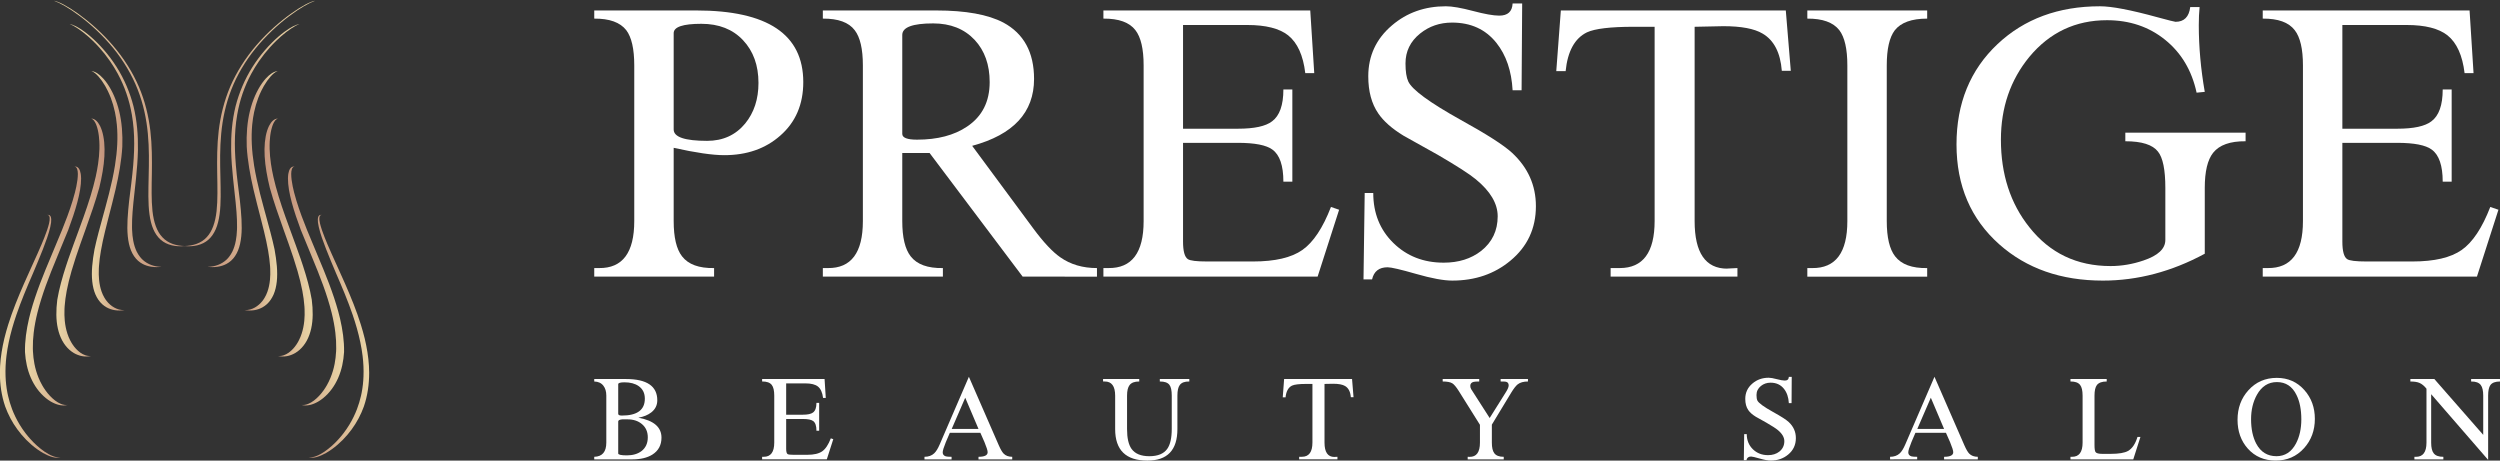
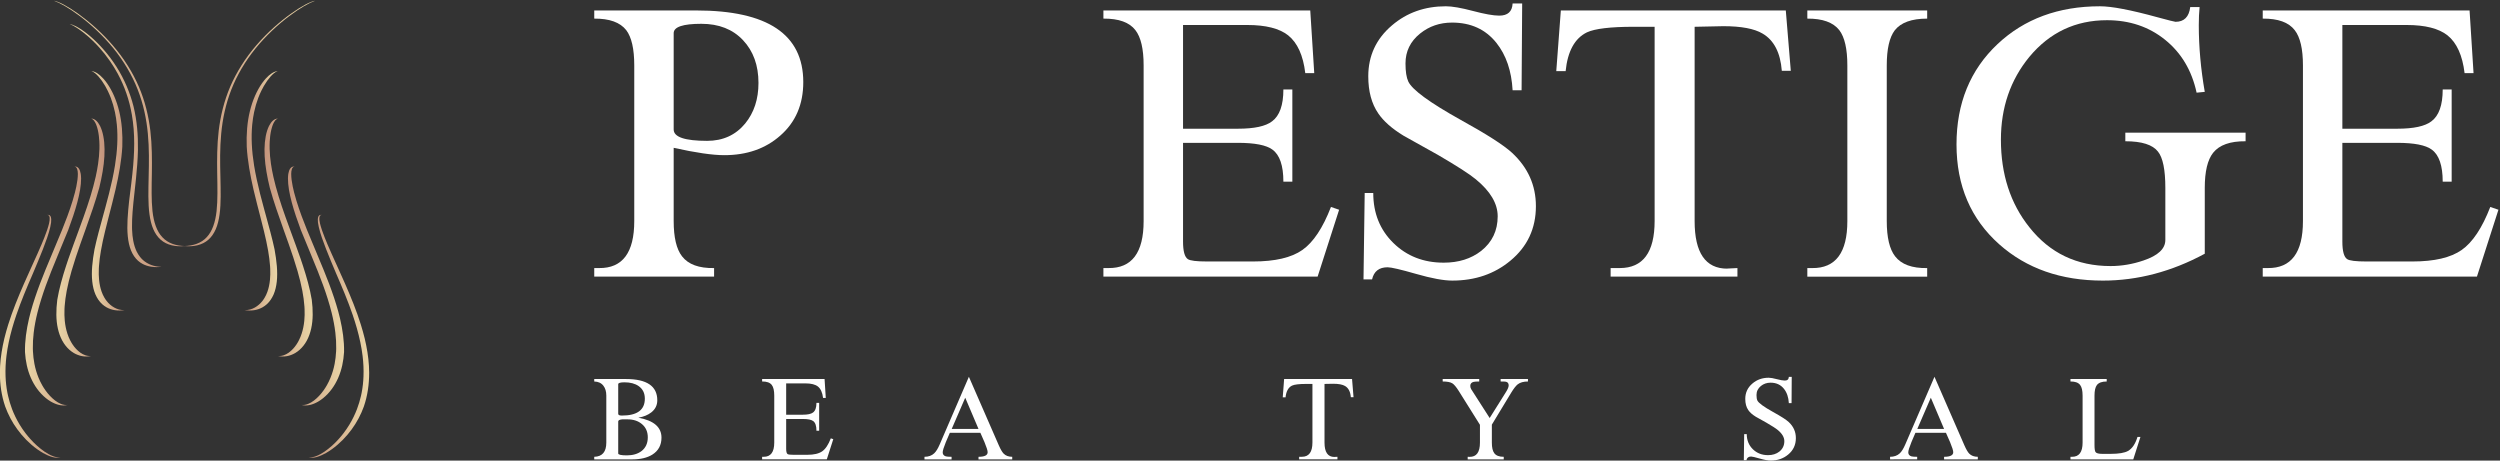
<svg xmlns="http://www.w3.org/2000/svg" version="1.1" id="svg1" width="568.014" height="104.648" viewBox="0 0 568.014 104.648">
  <rect x="0" y="0" width="568.014" height="104.648" fill="#333333" stroke="none" />
  <defs id="defs1">
    <linearGradient x1="0" y1="0" x2="1" y2="0" gradientUnits="userSpaceOnUse" gradientTransform="matrix(22.345,0,0,-22.345,111.9,494.375)" spreadMethod="pad" id="linearGradient3">
      <stop style="stop-opacity:1;stop-color:#c5957d" offset="0" id="stop1" />
      <stop style="stop-opacity:1;stop-color:#c5957d" offset="0.008" id="stop2" />
      <stop style="stop-opacity:1;stop-color:#ead6a7" offset="1" id="stop3" />
    </linearGradient>
    <linearGradient x1="0" y1="0" x2="1" y2="0" gradientUnits="userSpaceOnUse" gradientTransform="matrix(15.684,0,0,-15.684,115.888,490.61)" spreadMethod="pad" id="linearGradient6">
      <stop style="stop-opacity:1;stop-color:#c5957d" offset="0" id="stop4" />
      <stop style="stop-opacity:1;stop-color:#c5957d" offset="0.008" id="stop5" />
      <stop style="stop-opacity:1;stop-color:#ead6a7" offset="1" id="stop6" />
    </linearGradient>
    <linearGradient x1="0" y1="0" x2="1" y2="0" gradientUnits="userSpaceOnUse" gradientTransform="matrix(5.668,0,0,-5.668,122.196,482.905)" spreadMethod="pad" id="linearGradient9">
      <stop style="stop-opacity:1;stop-color:#c5957d" offset="0" id="stop7" />
      <stop style="stop-opacity:1;stop-color:#c5957d" offset="0.008" id="stop8" />
      <stop style="stop-opacity:1;stop-color:#ead6a7" offset="1" id="stop9" />
    </linearGradient>
    <linearGradient x1="0" y1="0" x2="1" y2="0" gradientUnits="userSpaceOnUse" gradientTransform="matrix(8.217,0,0,-8.217,125.618,474.94)" spreadMethod="pad" id="linearGradient12">
      <stop style="stop-opacity:1;stop-color:#c5957d" offset="0" id="stop10" />
      <stop style="stop-opacity:1;stop-color:#c5957d" offset="0.008" id="stop11" />
      <stop style="stop-opacity:1;stop-color:#ead6a7" offset="1" id="stop12" />
    </linearGradient>
    <linearGradient x1="0" y1="0" x2="1" y2="0" gradientUnits="userSpaceOnUse" gradientTransform="matrix(9.565,0,0,-9.565,129.618,466.685)" spreadMethod="pad" id="linearGradient15">
      <stop style="stop-opacity:1;stop-color:#c5957d" offset="0" id="stop13" />
      <stop style="stop-opacity:1;stop-color:#c5957d" offset="0.008" id="stop14" />
      <stop style="stop-opacity:1;stop-color:#ead6a7" offset="1" id="stop15" />
    </linearGradient>
    <linearGradient x1="0" y1="0" x2="1" y2="0" gradientUnits="userSpaceOnUse" gradientTransform="matrix(10.316,0,0,-10.316,133.145,458.105)" spreadMethod="pad" id="linearGradient18">
      <stop style="stop-opacity:1;stop-color:#c5957d" offset="0" id="stop16" />
      <stop style="stop-opacity:1;stop-color:#c5957d" offset="0.008" id="stop17" />
      <stop style="stop-opacity:1;stop-color:#ead6a7" offset="1" id="stop18" />
    </linearGradient>
    <linearGradient x1="0" y1="0" x2="1" y2="0" gradientUnits="userSpaceOnUse" gradientTransform="matrix(-22.345,0,0,-22.345,112.077,494.375)" spreadMethod="pad" id="linearGradient21">
      <stop style="stop-opacity:1;stop-color:#c5957d" offset="0" id="stop19" />
      <stop style="stop-opacity:1;stop-color:#c5957d" offset="0.008" id="stop20" />
      <stop style="stop-opacity:1;stop-color:#ead6a7" offset="1" id="stop21" />
    </linearGradient>
    <linearGradient x1="0" y1="0" x2="1" y2="0" gradientUnits="userSpaceOnUse" gradientTransform="matrix(-15.683,0,0,-15.683,108.088,490.61)" spreadMethod="pad" id="linearGradient24">
      <stop style="stop-opacity:1;stop-color:#c5957d" offset="0" id="stop22" />
      <stop style="stop-opacity:1;stop-color:#c5957d" offset="0.008" id="stop23" />
      <stop style="stop-opacity:1;stop-color:#ead6a7" offset="1" id="stop24" />
    </linearGradient>
    <linearGradient x1="0" y1="0" x2="1" y2="0" gradientUnits="userSpaceOnUse" gradientTransform="matrix(-5.668,0,0,-5.668,101.781,482.905)" spreadMethod="pad" id="linearGradient27">
      <stop style="stop-opacity:1;stop-color:#c5957d" offset="0" id="stop25" />
      <stop style="stop-opacity:1;stop-color:#c5957d" offset="0.008" id="stop26" />
      <stop style="stop-opacity:1;stop-color:#ead6a7" offset="1" id="stop27" />
    </linearGradient>
    <linearGradient x1="0" y1="0" x2="1" y2="0" gradientUnits="userSpaceOnUse" gradientTransform="matrix(-8.216,0,0,-8.216,98.359,474.94)" spreadMethod="pad" id="linearGradient30">
      <stop style="stop-opacity:1;stop-color:#c5957d" offset="0" id="stop28" />
      <stop style="stop-opacity:1;stop-color:#c5957d" offset="0.008" id="stop29" />
      <stop style="stop-opacity:1;stop-color:#ead6a7" offset="1" id="stop30" />
    </linearGradient>
    <linearGradient x1="0" y1="0" x2="1" y2="0" gradientUnits="userSpaceOnUse" gradientTransform="matrix(-9.565,0,0,-9.565,94.359,466.685)" spreadMethod="pad" id="linearGradient33">
      <stop style="stop-opacity:1;stop-color:#c5957d" offset="0" id="stop31" />
      <stop style="stop-opacity:1;stop-color:#c5957d" offset="0.008" id="stop32" />
      <stop style="stop-opacity:1;stop-color:#ead6a7" offset="1" id="stop33" />
    </linearGradient>
    <linearGradient x1="0" y1="0" x2="1" y2="0" gradientUnits="userSpaceOnUse" gradientTransform="matrix(-10.317,0,0,-10.317,90.833,458.105)" spreadMethod="pad" id="linearGradient36">
      <stop style="stop-opacity:1;stop-color:#c5957d" offset="0" id="stop34" />
      <stop style="stop-opacity:1;stop-color:#c5957d" offset="0.008" id="stop35" />
      <stop style="stop-opacity:1;stop-color:#ead6a7" offset="1" id="stop36" />
    </linearGradient>
    <clipPath clipPathUnits="userSpaceOnUse" id="clipPath38">
      <path d="M 0,574.247 H 595.28 V 0 H 0 Z" transform="translate(-195.315,-509.648)" id="path38" />
    </clipPath>
    <clipPath clipPathUnits="userSpaceOnUse" id="clipPath40">
      <path d="M 0,574.247 H 595.28 V 0 H 0 Z" transform="translate(-234.267,-509.345)" id="path40" />
    </clipPath>
    <clipPath clipPathUnits="userSpaceOnUse" id="clipPath42">
      <path d="M 0,574.247 H 595.28 V 0 H 0 Z" transform="translate(-282.111,-511.04)" id="path42" />
    </clipPath>
    <clipPath clipPathUnits="userSpaceOnUse" id="clipPath44">
      <path d="M 0,574.247 H 595.28 V 0 H 0 Z" transform="translate(-339.9,-514.706)" id="path44" />
    </clipPath>
    <clipPath clipPathUnits="userSpaceOnUse" id="clipPath46">
      <path d="M 0,574.247 H 595.28 V 0 H 0 Z" transform="translate(-384.824,-513.518)" id="path46" />
    </clipPath>
    <clipPath clipPathUnits="userSpaceOnUse" id="clipPath48">
      <path d="M 0,574.247 H 595.28 V 0 H 0 Z" transform="translate(-402.028,-504.153)" id="path48" />
    </clipPath>
    <clipPath clipPathUnits="userSpaceOnUse" id="clipPath50">
      <path d="M 0,574.247 H 595.28 V 0 H 0 Z" transform="translate(-455.336,-514.096)" id="path50" />
    </clipPath>
    <clipPath clipPathUnits="userSpaceOnUse" id="clipPath52">
      <path d="M 0,574.247 H 595.28 V 0 H 0 Z" transform="translate(-479.665,-511.04)" id="path52" />
    </clipPath>
    <clipPath clipPathUnits="userSpaceOnUse" id="clipPath54">
      <path d="M 0,574.247 H 595.28 V 0 H 0 Z" transform="translate(-185.863,-443.481)" id="path54" />
    </clipPath>
    <clipPath clipPathUnits="userSpaceOnUse" id="clipPath56">
      <path d="M 0,574.247 H 595.28 V 0 H 0 Z" transform="translate(-214.482,-449.968)" id="path56" />
    </clipPath>
    <clipPath clipPathUnits="userSpaceOnUse" id="clipPath58">
      <path d="M 0,574.247 H 595.28 V 0 H 0 Z" transform="translate(-244.996,-447.528)" id="path58" />
    </clipPath>
    <clipPath clipPathUnits="userSpaceOnUse" id="clipPath60">
-       <path d="M 0,574.247 H 595.28 V 0 H 0 Z" transform="translate(-276.035,-436.813)" id="path60" />
-     </clipPath>
+       </clipPath>
    <clipPath clipPathUnits="userSpaceOnUse" id="clipPath62">
      <path d="M 0,574.247 H 595.28 V 0 H 0 Z" transform="translate(-310.911,-450.714)" id="path62" />
    </clipPath>
    <clipPath clipPathUnits="userSpaceOnUse" id="clipPath64">
      <path d="M 0,574.247 H 595.28 V 0 H 0 Z" transform="translate(-334.363,-444.067)" id="path64" />
    </clipPath>
    <clipPath clipPathUnits="userSpaceOnUse" id="clipPath66">
      <path d="M 0,574.247 H 595.28 V 0 H 0 Z" transform="translate(-385.835,-451.074)" id="path66" />
    </clipPath>
    <clipPath clipPathUnits="userSpaceOnUse" id="clipPath68">
-       <path d="M 0,574.247 H 595.28 V 0 H 0 Z" transform="translate(-409.537,-447.528)" id="path68" />
+       <path d="M 0,574.247 H 595.28 V 0 H 0 " transform="translate(-409.537,-447.528)" id="path68" />
    </clipPath>
    <clipPath clipPathUnits="userSpaceOnUse" id="clipPath70">
      <path d="M 0,574.247 H 595.28 V 0 H 0 Z" transform="translate(-445.254,-440.839)" id="path70" />
    </clipPath>
    <clipPath clipPathUnits="userSpaceOnUse" id="clipPath72">
      <path d="M 0,574.247 H 595.28 V 0 H 0 Z" transform="translate(-468.515,-450.191)" id="path72" />
    </clipPath>
    <clipPath clipPathUnits="userSpaceOnUse" id="clipPath74">
-       <path d="M 0,574.247 H 595.28 V 0 H 0 Z" transform="translate(-491.94,-437.019)" id="path74" />
-     </clipPath>
+       </clipPath>
  </defs>
  <g id="layer-MC0" transform="translate(-107.355,-78.597)">
    <path id="path3" d="m 130.161,513.119 c -0.926,-0.66 -1.937,-1.462 -2.949,-2.368 v 0 c -1.01,-0.906 -2.022,-1.928 -2.957,-3.011 v 0 c -1.871,-2.165 -3.41,-4.598 -4.473,-7.064 v 0 c -1.062,-2.476 -1.662,-5.015 -1.966,-7.507 v 0 c -0.295,-2.501 -0.295,-4.961 -0.259,-7.29 v 0 c 0.042,-2.334 0.098,-4.523 -0.105,-6.421 v 0 c -0.209,-1.888 -0.725,-3.449 -1.681,-4.458 v 0 c -0.944,-1.028 -2.32,-1.474 -3.87,-1.507 v 0 c 1.626,-0.167 3.1,0.153 4.152,1.078 v 0 c 0.526,0.463 0.947,1.073 1.263,1.802 v 0 c 0.317,0.729 0.519,1.587 0.648,2.526 v 0 c 0.259,1.878 0.188,4.103 0.139,6.435 v 0 c -0.057,2.344 -0.103,4.82 0.138,7.317 v 0 c 0.232,2.505 0.759,5.032 1.724,7.498 v 0 c 0.96,2.469 2.38,4.864 4.142,7.041 v 0 c 1.758,2.166 3.85,4.082 5.701,5.474 v 0 c 1.866,1.414 3.4,2.261 4.438,2.635 v 0 c -0.811,-0.144 -2.236,-0.862 -4.085,-2.18" transform="matrix(1.333,0,0,-1.333,0,765.663)" style="fill:url(#linearGradient3);stroke:none" />
-     <path id="path6" d="m 130.461,510.926 c -0.429,-0.219 -0.911,-0.524 -1.433,-0.909 v 0 c -0.333,-0.246 -0.684,-0.526 -1.044,-0.838 v 0 c -0.742,-0.644 -1.524,-1.421 -2.28,-2.293 v 0 c -0.755,-0.87 -1.487,-1.847 -2.139,-2.879 v 0 c -1.309,-2.065 -2.286,-4.373 -2.881,-6.714 v 0 c -0.601,-2.451 -0.79,-4.958 -0.751,-7.422 v 0 c 0.032,-1.649 0.166,-3.281 0.327,-4.871 v 0 c 0.081,-0.793 0.168,-1.577 0.254,-2.346 v 0 c 0.133,-1.169 0.255,-2.303 0.334,-3.385 v 0 c 0.066,-0.9 0.103,-1.764 0.091,-2.582 v 0 c -0.002,-0.148 -0.005,-0.295 -0.011,-0.44 v 0 c -0.026,-0.654 -0.089,-1.27 -0.197,-1.843 v 0 c -0.13,-0.699 -0.33,-1.331 -0.603,-1.882 v 0 c -0.155,-0.313 -0.334,-0.599 -0.538,-0.857 v 0 c -0.15,-0.195 -0.314,-0.373 -0.49,-0.534 v 0 c -0.411,-0.376 -0.891,-0.662 -1.428,-0.865 v 0 c -0.266,-0.098 -0.545,-0.177 -0.842,-0.23 v 0 c -0.297,-0.054 -0.613,-0.083 -0.941,-0.082 v 0 c 0.609,-0.076 1.194,-0.075 1.736,0.006 v 0 c 0.545,0.08 1.05,0.241 1.502,0.478 v 0 c 0.29,0.152 0.558,0.338 0.8,0.557 v 0 c 0.5,0.451 0.894,1.041 1.182,1.743 v 0 c 0.289,0.699 0.462,1.52 0.552,2.414 v 0 c 0.183,1.789 0.001,3.9 -0.238,6.109 v 0 c -0.233,1.93 -0.515,3.949 -0.685,5.993 v 0 c -0.034,0.408 -0.065,0.819 -0.089,1.23 v 0 c -0.104,1.651 -0.118,3.313 0.014,4.961 v 0 c 0.066,0.819 0.166,1.634 0.307,2.443 v 0 c 0.212,1.235 0.522,2.452 0.93,3.634 v 0 c 0.401,1.157 0.898,2.282 1.479,3.357 v 0 c 0.403,0.746 0.847,1.463 1.319,2.144 v 0 c 0.575,0.829 1.192,1.603 1.82,2.304 v 0 c 0.357,0.401 0.718,0.775 1.076,1.124 v 0 c 0.269,0.262 0.534,0.509 0.795,0.739 v 0 c 0.61,0.538 1.194,0.988 1.736,1.351 v 0 c 0.267,0.18 0.523,0.338 0.766,0.47 v 0 c 0.243,0.133 0.474,0.239 0.681,0.311 v 0 c -0.31,-0.042 -0.683,-0.175 -1.111,-0.396" transform="matrix(1.333,0,0,-1.333,0,765.663)" style="fill:url(#linearGradient6);stroke:none" />
    <path id="path9" d="m 126.868,502.942 c -0.343,-0.221 -0.691,-0.527 -1.033,-0.902 v 0 c -0.217,-0.242 -0.433,-0.512 -0.644,-0.809 v 0 c -0.435,-0.617 -0.842,-1.346 -1.195,-2.15 v 0 c -0.352,-0.804 -0.648,-1.692 -0.874,-2.627 v 0 c -0.455,-1.867 -0.61,-3.933 -0.532,-6.029 v 0 c 0.143,-2.404 0.59,-4.857 1.146,-7.274 v 0 c 0.377,-1.615 0.799,-3.215 1.201,-4.781 v 0 c 0.203,-0.782 0.401,-1.555 0.584,-2.318 v 0 c 0.282,-1.154 0.529,-2.28 0.718,-3.365 v 0 c 0.156,-0.9 0.269,-1.77 0.328,-2.603 v 0 c 0.011,-0.152 0.02,-0.3 0.026,-0.449 v 0 c 0.03,-0.667 0.017,-1.304 -0.041,-1.904 v 0 c -0.072,-0.732 -0.215,-1.409 -0.431,-2.013 v 0 c -0.124,-0.346 -0.271,-0.67 -0.443,-0.966 v 0 c -0.127,-0.226 -0.267,-0.436 -0.421,-0.629 v 0 c -0.356,-0.456 -0.786,-0.828 -1.286,-1.112 v 0 c -0.249,-0.138 -0.518,-0.253 -0.811,-0.331 v 0 c -0.295,-0.08 -0.619,-0.118 -0.963,-0.101 v 0 c 0.58,-0.098 1.14,-0.103 1.655,-0.021 v 0 c 0.517,0.083 0.992,0.248 1.421,0.485 v 0 c 0.273,0.154 0.525,0.336 0.758,0.546 v 0 c 0.476,0.438 0.856,0.997 1.139,1.647 v 0 c 0.28,0.65 0.457,1.4 0.544,2.212 v 0 c 0.178,1.623 -0.023,3.515 -0.385,5.489 v 0 c -0.403,1.894 -0.956,3.869 -1.502,5.867 v 0 c -0.11,0.399 -0.22,0.801 -0.329,1.203 v 0 c -0.441,1.613 -0.864,3.235 -1.207,4.847 v 0 c -0.172,0.801 -0.325,1.601 -0.452,2.395 v 0 c -0.195,1.21 -0.327,2.406 -0.382,3.575 v 0 c -0.056,1.145 -0.036,2.263 0.065,3.343 v 0 c 0.07,0.747 0.181,1.473 0.329,2.169 v 0 c 0.181,0.848 0.418,1.653 0.7,2.4 v 0 c 0.16,0.424 0.337,0.829 0.524,1.212 v 0 c 0.139,0.29 0.285,0.565 0.437,0.827 v 0 c 0.353,0.611 0.735,1.149 1.132,1.601 v 0 c 0.197,0.222 0.399,0.422 0.603,0.585 v 0 c 0.207,0.164 0.414,0.287 0.618,0.349 v 0 c -0.32,-0.02 -0.656,-0.149 -0.997,-0.368" transform="matrix(1.333,0,0,-1.333,0,765.663)" style="fill:url(#linearGradient9);stroke:none" />
    <path id="path12" d="m 127.058,494.872 c -0.256,-0.223 -0.476,-0.535 -0.666,-0.903 v 0 c -0.119,-0.241 -0.226,-0.504 -0.319,-0.79 v 0 c -0.191,-0.593 -0.322,-1.278 -0.394,-2.021 v 0 c -0.07,-0.74 -0.078,-1.545 -0.031,-2.386 v 0 c 0.093,-1.678 0.424,-3.51 0.879,-5.365 v 0 c 0.654,-2.369 1.507,-4.778 2.358,-7.16 v 0 c 0.571,-1.59 1.141,-3.168 1.648,-4.718 v 0 c 0.257,-0.776 0.498,-1.545 0.717,-2.303 v 0 c 0.333,-1.15 0.613,-2.277 0.82,-3.371 v 0 c 0.172,-0.91 0.294,-1.795 0.353,-2.65 v 0 c 0.011,-0.156 0.019,-0.311 0.026,-0.463 v 0 c 0.029,-0.689 0.014,-1.355 -0.048,-1.992 v 0 c -0.077,-0.777 -0.226,-1.509 -0.448,-2.184 v 0 c -0.125,-0.385 -0.275,-0.751 -0.45,-1.097 v 0 c -0.128,-0.259 -0.271,-0.508 -0.427,-0.741 v 0 c -0.362,-0.548 -0.801,-1.022 -1.319,-1.4 v 0 c -0.26,-0.184 -0.54,-0.342 -0.85,-0.448 v 0 c -0.311,-0.109 -0.655,-0.16 -1.013,-0.126 v 0 c 0.53,-0.115 1.06,-0.12 1.555,-0.027 v 0 c 0.496,0.092 0.957,0.275 1.384,0.518 v 0 c 0.271,0.16 0.526,0.345 0.764,0.555 v 0 c 0.492,0.436 0.908,0.975 1.24,1.586 v 0 c 0.331,0.611 0.575,1.3 0.74,2.038 v 0 c 0.33,1.477 0.32,3.162 0.099,4.916 v 0 c -0.313,1.87 -0.86,3.816 -1.498,5.779 v 0 c -0.129,0.393 -0.261,0.788 -0.396,1.183 v 0 c -0.547,1.584 -1.141,3.177 -1.721,4.764 v 0 c -0.292,0.788 -0.579,1.575 -0.857,2.359 v 0 c -0.424,1.191 -0.824,2.374 -1.179,3.537 v 0 c -0.348,1.138 -0.652,2.257 -0.896,3.346 v 0 c -0.169,0.755 -0.306,1.493 -0.411,2.21 v 0 c -0.128,0.874 -0.201,1.715 -0.224,2.51 v 0 c -0.012,0.455 -0.008,0.893 0.015,1.314 v 0 c 0.018,0.318 0.044,0.626 0.081,0.921 v 0 c 0.085,0.691 0.227,1.319 0.431,1.864 v 0 c 0.105,0.266 0.226,0.51 0.372,0.705 v 0 c 0.147,0.196 0.326,0.337 0.531,0.387 v 0 c -0.001,0 -0.002,0 -0.003,0 v 0 c -0.318,0 -0.611,-0.125 -0.863,-0.347" transform="matrix(1.333,0,0,-1.333,0,765.663)" style="fill:url(#linearGradient12);stroke:none" />
    <path id="path15" d="m 130.011,486.713 c -0.168,-0.231 -0.271,-0.553 -0.334,-0.918 v 0 c -0.036,-0.242 -0.055,-0.502 -0.058,-0.779 v 0 c -0.006,-0.576 0.057,-1.224 0.167,-1.91 v 0 c 0.113,-0.684 0.277,-1.412 0.476,-2.163 v 0 c 0.398,-1.5 0.954,-3.107 1.556,-4.73 v 0 c 0.944,-2.345 1.975,-4.721 2.907,-7.083 v 0 c 0.623,-1.573 1.201,-3.138 1.683,-4.685 v 0 c 0.243,-0.772 0.46,-1.542 0.65,-2.304 v 0 c 0.287,-1.153 0.505,-2.29 0.637,-3.405 v 0 c 0.111,-0.927 0.162,-1.838 0.145,-2.726 v 0 c -0.003,-0.162 -0.009,-0.321 -0.017,-0.481 v 0 c -0.036,-0.72 -0.118,-1.423 -0.248,-2.107 v 0 c -0.16,-0.835 -0.401,-1.635 -0.713,-2.394 v 0 c -0.178,-0.434 -0.381,-0.853 -0.61,-1.256 v 0 c -0.173,-0.302 -0.358,-0.595 -0.559,-0.875 v 0 c -0.464,-0.658 -1.015,-1.252 -1.647,-1.74 v 0 c -0.318,-0.236 -0.659,-0.445 -1.021,-0.585 v 0 c -0.361,-0.143 -0.748,-0.208 -1.116,-0.159 v 0 c 0.46,-0.125 0.962,-0.121 1.454,-0.008 v 0 c 0.493,0.114 0.973,0.323 1.426,0.585 v 0 c 0.289,0.173 0.568,0.368 0.835,0.583 v 0 c 0.553,0.45 1.049,0.982 1.48,1.568 v 0 c 0.426,0.583 0.787,1.22 1.081,1.895 v 0 c 0.59,1.346 0.901,2.843 0.995,4.386 v 0 c 0.036,1.864 -0.239,3.794 -0.692,5.737 v 0 c -0.091,0.39 -0.19,0.781 -0.298,1.173 v 0 c -0.427,1.565 -0.963,3.14 -1.553,4.71 v 0 c -0.296,0.782 -0.606,1.562 -0.922,2.34 v 0 c -0.48,1.184 -0.976,2.36 -1.466,3.524 v 0 c -0.483,1.141 -0.956,2.269 -1.403,3.377 v 0 c -0.309,0.767 -0.604,1.525 -0.881,2.269 v 0 c -0.336,0.907 -0.637,1.791 -0.899,2.645 v 0 c -0.15,0.488 -0.285,0.964 -0.402,1.427 v 0 c -0.088,0.349 -0.169,0.69 -0.236,1.023 v 0 c -0.162,0.777 -0.257,1.505 -0.257,2.146 v 0 c 0.004,0.313 0.036,0.603 0.121,0.83 v 0 c 0.084,0.23 0.228,0.389 0.441,0.426 v 0 c -0.019,0.001 -0.038,0.002 -0.056,0.002 v 0 c -0.285,0 -0.508,-0.123 -0.666,-0.338" transform="matrix(1.333,0,0,-1.333,0,765.663)" style="fill:url(#linearGradient15);stroke:none" />
    <path id="path18" d="m 134.783,478.462 c -0.088,-0.243 -0.089,-0.581 -0.051,-0.953 v 0 c 0.03,-0.245 0.078,-0.505 0.139,-0.776 v 0 c 0.128,-0.569 0.315,-1.188 0.529,-1.825 v 0 c 0.218,-0.637 0.464,-1.292 0.726,-1.963 v 0 c 0.52,-1.334 1.114,-2.725 1.7,-4.123 v 0 c 1.018,-2.334 2.012,-4.693 2.818,-7.047 v 0 c 0.534,-1.566 0.986,-3.13 1.306,-4.682 v 0 c 0.164,-0.778 0.295,-1.553 0.389,-2.325 v 0 c 0.142,-1.164 0.198,-2.323 0.154,-3.468 v 0 c -0.033,-0.954 -0.136,-1.899 -0.318,-2.834 v 0 c -0.034,-0.169 -0.07,-0.338 -0.108,-0.506 v 0 c -0.173,-0.76 -0.398,-1.512 -0.679,-2.254 v 0 c -0.343,-0.905 -0.777,-1.789 -1.297,-2.651 v 0 c -0.297,-0.491 -0.624,-0.973 -0.983,-1.444 v 0 c -0.269,-0.353 -0.556,-0.698 -0.86,-1.034 v 0 c -0.706,-0.788 -1.519,-1.521 -2.416,-2.139 v 0 c -0.449,-0.299 -0.918,-0.564 -1.385,-0.745 v 0 c -0.468,-0.184 -0.929,-0.268 -1.303,-0.205 v 0 c 0.369,-0.127 0.859,-0.102 1.379,0.042 v 0 c 0.522,0.147 1.065,0.396 1.588,0.688 v 0 c 0.336,0.196 0.666,0.41 0.985,0.637 v 0 c 0.667,0.478 1.292,1.02 1.859,1.591 v 0 c 0.559,0.568 1.068,1.17 1.522,1.79 v 0 c 0.905,1.235 1.591,2.557 2.08,3.907 v 0 c 0.642,1.873 0.902,3.804 0.904,5.742 v 0 c -0.003,0.389 -0.014,0.779 -0.038,1.17 v 0 c -0.093,1.559 -0.351,3.128 -0.726,4.696 v 0 c -0.191,0.78 -0.41,1.56 -0.653,2.34 v 0 c -0.369,1.183 -0.792,2.364 -1.253,3.539 v 0 c -0.454,1.154 -0.938,2.3 -1.437,3.438 v 0 c -0.345,0.789 -0.698,1.573 -1.053,2.351 v 0 c -0.432,0.949 -0.855,1.886 -1.266,2.807 v 0 c -0.235,0.526 -0.464,1.046 -0.68,1.558 v 0 c -0.163,0.384 -0.318,0.763 -0.467,1.137 v 0 c -0.348,0.872 -0.639,1.706 -0.817,2.451 v 0 c -0.078,0.363 -0.124,0.701 -0.094,0.963 v 0 c 0.026,0.263 0.142,0.441 0.367,0.466 v 0 c -0.028,0.003 -0.055,0.004 -0.081,0.004 v 0 c -0.241,0 -0.401,-0.125 -0.48,-0.343" transform="matrix(1.333,0,0,-1.333,0,765.663)" style="fill:url(#linearGradient18);stroke:none" />
    <path id="path21" d="m 94.17,512.664 c 1.851,-1.392 3.943,-3.308 5.7,-5.474 v 0 c 1.762,-2.177 3.182,-4.572 4.143,-7.041 v 0 c 0.965,-2.466 1.491,-4.993 1.723,-7.498 v 0 c 0.241,-2.497 0.196,-4.973 0.138,-7.317 v 0 c -0.048,-2.332 -0.12,-4.557 0.14,-6.435 v 0 c 0.128,-0.939 0.331,-1.797 0.648,-2.526 v 0 c 0.316,-0.729 0.736,-1.339 1.262,-1.802 v 0 c 1.053,-0.925 2.525,-1.245 4.153,-1.078 v 0 c -1.551,0.033 -2.926,0.479 -3.871,1.507 v 0 c -0.957,1.009 -1.472,2.57 -1.68,4.458 v 0 c -0.204,1.898 -0.148,4.087 -0.105,6.421 v 0 c 0.035,2.329 0.034,4.789 -0.261,7.29 v 0 c -0.302,2.492 -0.903,5.031 -1.964,7.507 v 0 c -1.064,2.466 -2.602,4.899 -4.474,7.064 v 0 c -0.934,1.083 -1.947,2.105 -2.957,3.011 v 0 c -1.011,0.906 -2.024,1.708 -2.947,2.368 v 0 c -1.851,1.318 -3.276,2.036 -4.086,2.18 v 0 c 1.037,-0.374 2.572,-1.221 4.438,-2.635" transform="matrix(1.333,0,0,-1.333,0,765.663)" style="fill:url(#linearGradient21);stroke:none" />
    <path id="path24" d="m 93.087,511.011 c 0.242,-0.132 0.499,-0.29 0.766,-0.47 v 0 c 0.541,-0.363 1.126,-0.813 1.734,-1.351 v 0 c 0.261,-0.23 0.528,-0.477 0.796,-0.739 v 0 c 0.358,-0.349 0.719,-0.723 1.076,-1.124 v 0 c 0.628,-0.701 1.245,-1.475 1.82,-2.304 v 0 c 0.472,-0.681 0.916,-1.398 1.319,-2.144 v 0 c 0.581,-1.075 1.079,-2.2 1.478,-3.357 v 0 c 0.41,-1.182 0.719,-2.399 0.932,-3.634 v 0 c 0.14,-0.809 0.241,-1.624 0.307,-2.443 v 0 c 0.131,-1.648 0.117,-3.31 0.013,-4.961 v 0 c -0.024,-0.411 -0.054,-0.822 -0.088,-1.23 v 0 c -0.171,-2.044 -0.453,-4.063 -0.686,-5.993 v 0 c -0.238,-2.209 -0.421,-4.32 -0.238,-6.109 v 0 c 0.09,-0.894 0.263,-1.715 0.551,-2.414 v 0 c 0.288,-0.702 0.682,-1.292 1.183,-1.743 v 0 c 0.243,-0.219 0.511,-0.405 0.8,-0.557 v 0 c 0.452,-0.237 0.957,-0.398 1.501,-0.478 v 0 c 0.544,-0.081 1.128,-0.082 1.737,-0.006 v 0 c -0.327,-0.001 -0.643,0.028 -0.941,0.082 v 0 c -0.296,0.053 -0.575,0.132 -0.842,0.23 v 0 c -0.537,0.203 -1.018,0.489 -1.428,0.865 v 0 c -0.175,0.161 -0.339,0.339 -0.49,0.534 v 0 c -0.203,0.258 -0.383,0.544 -0.539,0.857 v 0 c -0.271,0.551 -0.471,1.183 -0.603,1.882 v 0 c -0.108,0.573 -0.171,1.189 -0.196,1.843 v 0 c -0.006,0.145 -0.01,0.292 -0.012,0.44 v 0 c -0.01,0.818 0.025,1.682 0.091,2.582 v 0 c 0.08,1.082 0.203,2.216 0.335,3.385 v 0 c 0.086,0.769 0.173,1.553 0.254,2.346 v 0 c 0.161,1.59 0.295,3.222 0.328,4.871 v 0 c 0.039,2.464 -0.151,4.971 -0.751,7.422 v 0 c -0.595,2.341 -1.572,4.649 -2.881,6.714 v 0 c -0.653,1.032 -1.383,2.009 -2.139,2.879 v 0 c -0.756,0.872 -1.538,1.649 -2.281,2.293 v 0 c -0.361,0.312 -0.711,0.592 -1.044,0.838 v 0 c -0.521,0.385 -1.004,0.69 -1.433,0.909 v 0 c -0.427,0.221 -0.8,0.354 -1.11,0.396 v 0 c 0.207,-0.072 0.436,-0.178 0.681,-0.311" transform="matrix(1.333,0,0,-1.333,0,765.663)" style="fill:url(#linearGradient24);stroke:none" />
    <path id="path27" d="m 96.73,502.961 c 0.205,-0.163 0.406,-0.363 0.603,-0.585 v 0 c 0.397,-0.452 0.78,-0.99 1.132,-1.601 v 0 c 0.152,-0.262 0.298,-0.537 0.437,-0.827 v 0 c 0.188,-0.383 0.364,-0.788 0.524,-1.212 v 0 c 0.282,-0.747 0.519,-1.552 0.7,-2.4 v 0 c 0.147,-0.696 0.258,-1.422 0.329,-2.169 v 0 c 0.1,-1.08 0.121,-2.198 0.066,-3.343 v 0 c -0.055,-1.169 -0.188,-2.365 -0.382,-3.575 v 0 c -0.128,-0.794 -0.28,-1.594 -0.452,-2.395 v 0 c -0.344,-1.612 -0.766,-3.234 -1.207,-4.847 v 0 c -0.109,-0.402 -0.219,-0.804 -0.33,-1.203 v 0 c -0.546,-1.998 -1.099,-3.973 -1.502,-5.867 v 0 c -0.362,-1.974 -0.563,-3.866 -0.384,-5.489 v 0 c 0.086,-0.812 0.263,-1.562 0.544,-2.212 v 0 c 0.282,-0.65 0.663,-1.209 1.139,-1.647 v 0 c 0.231,-0.21 0.484,-0.392 0.757,-0.546 v 0 c 0.429,-0.237 0.904,-0.402 1.421,-0.485 v 0 c 0.516,-0.082 1.075,-0.077 1.656,0.021 v 0 c -0.345,-0.017 -0.67,0.021 -0.964,0.101 v 0 c -0.293,0.078 -0.561,0.193 -0.811,0.331 v 0 c -0.5,0.284 -0.93,0.656 -1.286,1.112 v 0 c -0.154,0.193 -0.294,0.403 -0.421,0.629 v 0 c -0.172,0.296 -0.319,0.62 -0.443,0.966 v 0 c -0.215,0.604 -0.358,1.281 -0.43,2.013 v 0 c -0.059,0.6 -0.072,1.237 -0.042,1.904 v 0 c 0.007,0.149 0.016,0.297 0.026,0.449 v 0 c 0.058,0.833 0.172,1.703 0.329,2.603 v 0 c 0.187,1.085 0.435,2.211 0.717,3.365 v 0 c 0.184,0.763 0.381,1.536 0.584,2.318 v 0 c 0.402,1.566 0.825,3.166 1.199,4.781 v 0 c 0.557,2.417 1.006,4.87 1.147,7.274 v 0 c 0.079,2.096 -0.076,4.162 -0.53,6.029 v 0 c -0.227,0.935 -0.522,1.823 -0.875,2.627 v 0 c -0.353,0.804 -0.76,1.533 -1.194,2.15 v 0 c -0.211,0.297 -0.427,0.567 -0.646,0.809 v 0 c -0.342,0.375 -0.689,0.681 -1.032,0.902 v 0 c -0.341,0.219 -0.678,0.348 -0.995,0.368 v 0 c 0.202,-0.062 0.41,-0.185 0.616,-0.349" transform="matrix(1.333,0,0,-1.333,0,765.663)" style="fill:url(#linearGradient27);stroke:none" />
    <path id="path30" d="m 96.053,495.219 c 0.205,-0.05 0.384,-0.191 0.53,-0.387 v 0 c 0.148,-0.195 0.269,-0.439 0.372,-0.705 v 0 c 0.205,-0.545 0.348,-1.173 0.431,-1.864 v 0 c 0.038,-0.295 0.065,-0.603 0.08,-0.921 v 0 c 0.025,-0.421 0.03,-0.859 0.017,-1.314 v 0 c -0.022,-0.795 -0.097,-1.636 -0.225,-2.51 v 0 c -0.104,-0.717 -0.242,-1.455 -0.409,-2.21 v 0 c -0.246,-1.089 -0.548,-2.208 -0.897,-3.346 v 0 c -0.355,-1.163 -0.755,-2.346 -1.179,-3.537 v 0 c -0.278,-0.784 -0.566,-1.571 -0.856,-2.359 v 0 c -0.581,-1.587 -1.175,-3.18 -1.721,-4.764 v 0 c -0.136,-0.395 -0.268,-0.79 -0.397,-1.183 v 0 c -0.637,-1.963 -1.184,-3.909 -1.498,-5.779 v 0 c -0.221,-1.754 -0.232,-3.439 0.099,-4.916 v 0 c 0.164,-0.738 0.41,-1.427 0.739,-2.038 v 0 c 0.333,-0.611 0.748,-1.15 1.241,-1.586 v 0 c 0.238,-0.21 0.493,-0.395 0.764,-0.555 v 0 c 0.426,-0.243 0.889,-0.426 1.385,-0.518 v 0 c 0.494,-0.093 1.024,-0.088 1.555,0.027 v 0 c -0.359,-0.034 -0.703,0.017 -1.013,0.126 v 0 c -0.311,0.106 -0.592,0.264 -0.852,0.448 v 0 c -0.517,0.378 -0.956,0.852 -1.317,1.4 v 0 c -0.156,0.233 -0.299,0.482 -0.429,0.741 v 0 c -0.174,0.346 -0.324,0.712 -0.45,1.097 v 0 c -0.22,0.675 -0.371,1.407 -0.446,2.184 v 0 c -0.062,0.637 -0.077,1.303 -0.049,1.992 v 0 c 0.007,0.152 0.015,0.307 0.025,0.463 v 0 c 0.061,0.855 0.181,1.74 0.354,2.65 v 0 c 0.207,1.094 0.488,2.221 0.82,3.371 v 0 c 0.22,0.758 0.46,1.527 0.716,2.303 v 0 c 0.509,1.55 1.079,3.128 1.649,4.718 v 0 c 0.851,2.382 1.704,4.791 2.359,7.16 v 0 c 0.454,1.855 0.785,3.687 0.878,5.365 v 0 c 0.047,0.841 0.04,1.646 -0.031,2.386 v 0 c -0.072,0.743 -0.202,1.428 -0.394,2.021 v 0 c -0.094,0.286 -0.2,0.549 -0.319,0.79 v 0 c -0.19,0.368 -0.409,0.68 -0.665,0.903 v 0 c -0.253,0.222 -0.545,0.347 -0.864,0.347 v 0 c -10e-4,0 -0.002,0 -0.003,0" transform="matrix(1.333,0,0,-1.333,0,765.663)" style="fill:url(#linearGradient30);stroke:none" />
    <path id="path33" d="m 93.244,487.049 c 0.214,-0.037 0.358,-0.196 0.441,-0.426 v 0 c 0.084,-0.227 0.117,-0.517 0.122,-0.83 v 0 c 0,-0.641 -0.095,-1.369 -0.257,-2.146 v 0 c -0.069,-0.333 -0.147,-0.674 -0.237,-1.023 v 0 c -0.117,-0.463 -0.251,-0.939 -0.402,-1.427 v 0 c -0.261,-0.854 -0.562,-1.738 -0.899,-2.645 v 0 c -0.277,-0.744 -0.572,-1.502 -0.881,-2.269 v 0 c -0.447,-1.108 -0.919,-2.236 -1.403,-3.377 v 0 c -0.49,-1.164 -0.986,-2.34 -1.467,-3.524 v 0 c -0.316,-0.778 -0.624,-1.558 -0.921,-2.34 v 0 c -0.59,-1.57 -1.125,-3.145 -1.554,-4.71 v 0 c -0.106,-0.392 -0.206,-0.783 -0.298,-1.173 v 0 c -0.452,-1.943 -0.727,-3.873 -0.691,-5.737 v 0 c 0.094,-1.543 0.405,-3.04 0.994,-4.386 v 0 c 0.295,-0.675 0.657,-1.312 1.082,-1.895 v 0 c 0.432,-0.586 0.927,-1.118 1.481,-1.568 v 0 c 0.265,-0.215 0.544,-0.41 0.833,-0.583 v 0 c 0.455,-0.262 0.935,-0.471 1.428,-0.585 v 0 c 0.491,-0.113 0.993,-0.117 1.453,0.008 v 0 c -0.369,-0.049 -0.755,0.016 -1.117,0.159 v 0 c -0.361,0.14 -0.702,0.349 -1.019,0.585 v 0 c -0.634,0.488 -1.184,1.082 -1.648,1.74 v 0 c -0.2,0.28 -0.386,0.573 -0.558,0.875 v 0 c -0.23,0.403 -0.433,0.822 -0.611,1.256 v 0 c -0.313,0.759 -0.552,1.559 -0.712,2.394 v 0 c -0.132,0.684 -0.213,1.387 -0.25,2.107 v 0 c -0.007,0.16 -0.012,0.319 -0.016,0.481 v 0 c -0.017,0.888 0.034,1.799 0.145,2.726 v 0 c 0.132,1.115 0.35,2.252 0.637,3.405 v 0 c 0.189,0.762 0.409,1.532 0.651,2.304 v 0 c 0.481,1.547 1.059,3.112 1.681,4.685 v 0 c 0.932,2.362 1.964,4.738 2.909,7.083 v 0 c 0.6,1.623 1.157,3.23 1.554,4.73 v 0 c 0.201,0.751 0.364,1.479 0.477,2.163 v 0 c 0.11,0.686 0.173,1.334 0.168,1.91 v 0 c -0.005,0.277 -0.023,0.537 -0.059,0.779 v 0 c -0.063,0.365 -0.165,0.687 -0.335,0.918 v 0 c -0.158,0.215 -0.381,0.338 -0.665,0.338 v 0 c -0.019,0 -0.037,-10e-4 -0.056,-0.002" transform="matrix(1.333,0,0,-1.333,0,765.663)" style="fill:url(#linearGradient33);stroke:none" />
    <path id="path36" d="m 88.633,478.801 c 0.225,-0.025 0.341,-0.203 0.367,-0.466 v 0 c 0.03,-0.262 -0.015,-0.6 -0.094,-0.963 v 0 c -0.178,-0.745 -0.469,-1.579 -0.817,-2.451 v 0 c -0.148,-0.374 -0.304,-0.753 -0.467,-1.137 v 0 c -0.217,-0.512 -0.444,-1.032 -0.679,-1.558 v 0 c -0.412,-0.921 -0.835,-1.858 -1.267,-2.807 v 0 c -0.355,-0.778 -0.707,-1.562 -1.053,-2.351 v 0 c -0.499,-1.138 -0.983,-2.284 -1.437,-3.438 v 0 c -0.461,-1.175 -0.884,-2.356 -1.253,-3.539 v 0 c -0.243,-0.78 -0.461,-1.56 -0.653,-2.34 v 0 c -0.374,-1.568 -0.633,-3.137 -0.726,-4.696 v 0 c -0.023,-0.391 -0.035,-0.781 -0.038,-1.17 v 0 c 0.003,-1.938 0.263,-3.869 0.904,-5.742 v 0 c 0.49,-1.35 1.175,-2.672 2.081,-3.907 v 0 c 0.454,-0.62 0.962,-1.222 1.521,-1.79 v 0 c 0.568,-0.571 1.192,-1.113 1.859,-1.591 v 0 c 0.32,-0.227 0.648,-0.441 0.986,-0.637 v 0 c 0.523,-0.292 1.065,-0.541 1.587,-0.688 v 0 c 0.521,-0.144 1.01,-0.169 1.379,-0.042 v 0 c -0.373,-0.063 -0.836,0.021 -1.302,0.205 v 0 c -0.467,0.181 -0.938,0.446 -1.386,0.745 v 0 c -0.896,0.618 -1.71,1.351 -2.415,2.139 v 0 c -0.305,0.336 -0.591,0.681 -0.861,1.034 v 0 c -0.359,0.471 -0.686,0.953 -0.984,1.444 v 0 c -0.519,0.862 -0.954,1.746 -1.296,2.651 v 0 c -0.281,0.742 -0.505,1.494 -0.679,2.254 v 0 c -0.039,0.168 -0.074,0.337 -0.108,0.506 v 0 c -0.182,0.935 -0.285,1.88 -0.319,2.834 v 0 c -0.043,1.145 0.014,2.304 0.156,3.468 v 0 c 0.093,0.772 0.224,1.547 0.388,2.325 v 0 c 0.32,1.552 0.772,3.116 1.307,4.682 v 0 c 0.804,2.354 1.8,4.713 2.818,7.047 v 0 c 0.586,1.398 1.179,2.789 1.7,4.123 v 0 c 0.262,0.671 0.506,1.326 0.723,1.963 v 0 c 0.216,0.637 0.403,1.256 0.531,1.825 v 0 c 0.061,0.271 0.108,0.531 0.14,0.776 v 0 c 0.038,0.372 0.036,0.71 -0.051,0.953 v 0 c -0.079,0.218 -0.239,0.343 -0.481,0.343 v 0 c -0.026,0 -0.053,-0.001 -0.081,-0.004" transform="matrix(1.333,0,0,-1.333,0,765.663)" style="fill:url(#linearGradient36);stroke:none" />
    <path id="path37" d="m 0,0 v -16.42 c 0,-1.29 1.898,-1.935 5.701,-1.935 2.691,0 4.851,0.983 6.48,2.95 1.517,1.857 2.272,4.162 2.272,6.923 0,2.987 -0.875,5.414 -2.628,7.279 C 10.071,0.664 7.703,1.595 4.716,1.595 1.572,1.595 0,1.067 0,0 m 0,-19.542 v -12.489 c 0,-2.784 0.475,-4.783 1.425,-6.005 1.063,-1.381 2.884,-2.048 5.463,-2.002 v -1.46 h -20.427 v 1.46 h 0.819 c 4.001,-0.046 6.001,2.624 6.001,8.007 v 26.536 c 0,2.805 -0.455,4.806 -1.363,6.004 -1.046,1.337 -2.866,1.991 -5.457,1.972 V 3.87 H 3.834 c 12.171,0 18.255,-4.071 18.255,-12.215 0,-3.801 -1.312,-6.845 -3.935,-9.129 -2.511,-2.216 -5.69,-3.322 -9.535,-3.322 -1.992,0 -4.863,0.416 -8.619,1.254" style="fill:#ffffff;fill-opacity:1;fill-rule:nonzero;stroke:none" transform="matrix(1.333,0,0,-1.333,260.419,86.132)" clip-path="url(#clipPath38)" />
-     <path id="path39" d="m 0,0 v -16.865 c 0,-0.655 0.84,-0.985 2.518,-0.985 3.491,0 6.336,0.747 8.536,2.239 2.562,1.719 3.843,4.241 3.843,7.569 0,2.962 -0.851,5.36 -2.552,7.192 C 10.578,1.029 8.22,1.967 5.273,1.967 1.758,1.967 0,1.312 0,0 m 11.913,-18.9 10.416,-14.083 c 1.74,-2.354 3.28,-3.994 4.612,-4.92 1.745,-1.224 3.823,-1.832 6.245,-1.832 v -1.46 H 20.519 L 4.655,-20.122 H 0 v -11.607 c 0,-2.783 0.479,-4.783 1.432,-6.004 1.07,-1.381 2.9,-2.049 5.492,-2.002 v -1.46 h -20.463 v 1.46 h 0.851 c 3.98,-0.047 5.972,2.624 5.972,8.006 v 26.537 c 0,2.804 -0.465,4.805 -1.394,6.004 -1.015,1.336 -2.828,1.991 -5.429,1.972 V 4.172 H 5.804 c 4.999,0 8.811,-0.69 11.435,-2.068 3.482,-1.878 5.224,-5.08 5.224,-9.604 0,-5.702 -3.517,-9.5 -10.55,-11.4" style="fill:#ffffff;fill-opacity:1;fill-rule:nonzero;stroke:none" transform="matrix(1.333,0,0,-1.333,312.356,86.536)" clip-path="url(#clipPath40)" />
    <path id="path41" d="m 0,0 v -17.678 h 9.366 c 2.783,0 4.718,0.419 5.803,1.255 1.29,0.951 1.934,2.761 1.934,5.429 h 1.528 v -15.708 h -1.528 c 0,2.735 -0.622,4.557 -1.866,5.462 -1.042,0.77 -2.997,1.153 -5.871,1.153 H 0 v -16.83 c 0,-1.628 0.273,-2.624 0.814,-2.986 0.385,-0.273 1.483,-0.405 3.292,-0.405 h 7.84 c 3.732,0 6.531,0.652 8.397,1.964 1.866,1.312 3.49,3.759 4.87,7.33 l 1.391,-0.476 -3.666,-11.4 h -36.511 v 1.46 h 0.853 c 4.001,-0.047 6.002,2.624 6.002,8.007 v 26.536 c 0,2.804 -0.465,4.805 -1.399,6.004 -1.023,1.337 -2.841,1.991 -5.456,1.972 V 2.478 H 21.684 L 22.363,-8.21 H 20.836 C 20.475,-5.179 19.5,-3.031 17.917,-1.763 16.425,-0.586 14.105,0 10.96,0 Z" style="fill:#ffffff;fill-opacity:1;fill-rule:nonzero;stroke:none" transform="matrix(1.333,0,0,-1.333,376.148,84.276)" clip-path="url(#clipPath42)" />
    <path id="path43" d="m 0,0 -0.1,-14.794 h -1.53 c -0.182,3.303 -1.102,5.993 -2.76,8.078 -1.838,2.305 -4.36,3.46 -7.56,3.46 -2.088,0 -3.905,-0.624 -5.45,-1.868 -1.658,-1.334 -2.487,-3.033 -2.487,-5.088 0,-1.382 0.158,-2.41 0.476,-3.089 0.656,-1.405 3.618,-3.575 8.89,-6.515 4.434,-2.443 7.364,-4.32 8.79,-5.631 2.713,-2.513 4.071,-5.545 4.071,-9.098 0,-3.799 -1.447,-6.898 -4.346,-9.297 -2.713,-2.259 -6.015,-3.391 -9.906,-3.391 -1.471,0 -3.523,0.378 -6.158,1.135 -2.638,0.759 -4.26,1.134 -4.869,1.134 -1.448,0 -2.332,-0.685 -2.646,-2.068 h -1.46 l 0.203,14.728 h 1.46 c 0,-3.44 1.142,-6.277 3.426,-8.517 2.285,-2.24 5.146,-3.357 8.584,-3.357 2.533,0 4.661,0.666 6.381,2.003 1.876,1.49 2.817,3.457 2.817,5.902 0,2.17 -1.247,4.274 -3.733,6.31 -1.064,0.883 -3.224,2.276 -6.483,4.172 -1.943,1.086 -3.888,2.175 -5.837,3.259 -1.966,1.2 -3.404,2.468 -4.307,3.802 -1.132,1.65 -1.698,3.752 -1.698,6.312 0,3.506 1.346,6.4 4.039,8.686 2.533,2.17 5.598,3.256 9.195,3.256 1.062,0 2.596,-0.268 4.599,-0.796 2.002,-0.531 3.498,-0.798 4.494,-0.798 1.447,0 2.207,0.69 2.275,2.07 z" style="fill:#ffffff;fill-opacity:1;fill-rule:nonzero;stroke:none" transform="matrix(1.333,0,0,-1.333,453.201,79.388)" clip-path="url(#clipPath44)" />
    <path id="path45" d="m 0,0 0.85,-10.281 h -1.529 c -0.248,3.097 -1.344,5.215 -3.29,6.345 -1.404,0.836 -3.633,1.255 -6.685,1.255 -0.522,0 -1.328,-0.015 -2.426,-0.051 -1.098,-0.033 -1.916,-0.051 -2.461,-0.051 v -33.118 c 0,-5.407 1.855,-8.108 5.565,-8.108 -0.295,0 0.282,0.035 1.731,0.101 v -1.46 h -21.614 v 1.46 h 0.781 0.779 c 3.957,0 5.94,2.678 5.94,8.034 v 33.091 h -3.565 c -3.959,0 -6.617,-0.317 -7.973,-0.949 -2.082,-1.018 -3.291,-3.224 -3.631,-6.616 h -1.595 L -38.344,0 Z" style="fill:#ffffff;fill-opacity:1;fill-rule:nonzero;stroke:none" transform="matrix(1.333,0,0,-1.333,513.099,80.973)" clip-path="url(#clipPath46)" />
    <path id="path47" d="m 0,0 v -26.536 c 0,-2.784 0.474,-4.783 1.424,-6.005 1.065,-1.38 2.886,-2.048 5.465,-2.002 v -1.46 h -20.428 v 1.46 h 0.819 c 4,-0.046 6.002,2.625 6.002,8.007 V 0 c 0,2.805 -0.456,4.806 -1.366,6.004 -1.047,1.337 -2.864,1.991 -5.455,1.972 V 9.365 H 6.889 V 7.976 C 4.24,7.976 2.397,7.307 1.355,5.971 0.452,4.774 0,2.783 0,0" style="fill:#ffffff;fill-opacity:1;fill-rule:nonzero;stroke:none" transform="matrix(1.333,0,0,-1.333,536.038,93.459)" clip-path="url(#clipPath48)" />
    <path id="path49" d="m 0,0 c -0.093,-0.927 -0.137,-1.958 -0.137,-3.088 0,-3.689 0.341,-7.476 1.019,-11.366 l -1.392,-0.137 c -0.814,3.779 -2.601,6.779 -5.36,9.007 -2.761,2.23 -6.065,3.344 -9.91,3.344 -5.36,0 -9.772,-2.081 -13.233,-6.245 -3.234,-3.936 -4.851,-8.642 -4.851,-14.116 0,-5.902 1.617,-10.88 4.851,-14.929 3.483,-4.409 8.098,-6.615 13.845,-6.615 1.877,0 3.743,0.316 5.6,0.949 2.488,0.834 3.73,2.001 3.73,3.496 v 8.889 c 0,3.076 -0.418,5.135 -1.255,6.175 -0.906,1.175 -2.759,1.763 -5.565,1.763 v 1.461 H 7.84 v -1.461 c -2.626,0.025 -4.471,-0.632 -5.533,-1.964 -0.951,-1.201 -1.425,-3.19 -1.425,-5.974 v -11.23 c -5.654,-3.056 -11.446,-4.582 -17.373,-4.582 -7.125,0 -13.01,2.06 -17.645,6.175 -4.863,4.319 -7.298,10 -7.298,17.033 0,7.014 2.333,12.715 6.993,17.104 4.566,4.295 10.393,6.446 17.475,6.446 1.989,0 5.247,-0.624 9.771,-1.867 1.923,-0.52 2.953,-0.78 3.089,-0.78 1.47,0 2.306,0.837 2.511,2.512 z" style="fill:#ffffff;fill-opacity:1;fill-rule:nonzero;stroke:none" transform="matrix(1.333,0,0,-1.333,607.115,80.202)" clip-path="url(#clipPath50)" />
    <path id="path51" d="m 0,0 v -17.678 h 9.365 c 2.782,0 4.716,0.419 5.805,1.255 1.286,0.951 1.933,2.761 1.933,5.429 h 1.527 v -15.708 h -1.527 c 0,2.735 -0.624,4.557 -1.867,5.462 -1.042,0.77 -2.999,1.153 -5.871,1.153 H 0 v -16.83 c 0,-1.628 0.271,-2.624 0.814,-2.986 0.384,-0.273 1.483,-0.405 3.29,-0.405 h 7.838 c 3.736,0 6.532,0.652 8.4,1.964 1.867,1.312 3.491,3.759 4.871,7.33 l 1.39,-0.476 -3.666,-11.4 h -36.51 v 1.46 h 0.852 c 4.002,-0.047 6.002,2.624 6.002,8.007 v 26.536 c 0,2.804 -0.467,4.805 -1.401,6.004 -1.022,1.337 -2.841,1.991 -5.453,1.972 V 2.478 H 21.682 L 22.359,-8.21 H 20.833 C 20.47,-5.179 19.5,-3.031 17.917,-1.763 16.423,-0.586 14.103,0 10.961,0 Z" style="fill:#ffffff;fill-opacity:1;fill-rule:nonzero;stroke:none" transform="matrix(1.333,0,0,-1.333,639.553,84.276)" clip-path="url(#clipPath52)" />
    <path id="path53" d="m 0,0 v -5.449 c 0,-0.219 0.489,-0.33 1.468,-0.33 1.034,0 1.871,0.248 2.516,0.742 0.703,0.553 1.057,1.329 1.057,2.329 0,0.956 -0.338,1.715 -1.018,2.276 C 3.388,0.096 2.577,0.359 1.591,0.359 H 0.688 C 0.229,0.319 0,0.197 0,0 M 0,6.352 V 1.304 C 0,1.102 0.209,1.005 0.627,1.005 c 2.608,0 3.911,0.96 3.911,2.878 0,0.945 -0.355,1.661 -1.067,2.153 C 2.861,6.458 2.063,6.671 1.078,6.671 0.359,6.671 0,6.564 0,6.352 M 3.433,0.644 c 2.629,-0.483 3.942,-1.615 3.942,-3.4 0,-1.277 -0.521,-2.242 -1.567,-2.901 -0.873,-0.535 -1.996,-0.805 -3.37,-0.805 h -6.525 v 0.438 c 1.374,0.035 2.059,0.84 2.059,2.418 v 8.011 c 0,0.703 -0.169,1.268 -0.504,1.693 -0.354,0.457 -0.872,0.696 -1.555,0.714 V 7.233 H 1.311 C 4.875,7.233 6.659,6.027 6.659,3.608 6.659,2.768 6.318,2.08 5.636,1.546 5.067,1.097 4.335,0.799 3.433,0.644" style="fill:#ffffff;fill-opacity:1;fill-rule:nonzero;stroke:none" transform="matrix(1.333,0,0,-1.333,247.817,174.355)" clip-path="url(#clipPath54)" />
    <path id="path55" d="m 0,0 v -5.338 h 2.827 c 0.84,0 1.423,0.124 1.753,0.378 0.388,0.288 0.582,0.835 0.582,1.64 H 5.624 V -8.066 H 5.162 c 0,0.83 -0.186,1.378 -0.562,1.65 -0.314,0.234 -0.905,0.35 -1.773,0.35 H 0 v -5.082 c 0,-0.494 0.081,-0.792 0.245,-0.903 0.116,-0.079 0.449,-0.121 0.994,-0.121 h 2.365 c 1.128,0 1.974,0.201 2.537,0.594 0.564,0.394 1.054,1.133 1.47,2.213 l 0.42,-0.144 -1.105,-3.44 H -4.099 v 0.438 h 0.258 c 1.207,-0.011 1.811,0.792 1.811,2.418 v 8.011 c 0,0.848 -0.14,1.452 -0.421,1.814 -0.308,0.404 -0.859,0.602 -1.648,0.593 V 0.747 H 6.546 L 6.752,-2.48 H 6.289 C 6.182,-1.564 5.888,-0.917 5.41,-0.533 4.959,-0.179 4.258,0 3.309,0 Z" style="fill:#ffffff;fill-opacity:1;fill-rule:nonzero;stroke:none" transform="matrix(1.333,0,0,-1.333,285.976,165.706)" clip-path="url(#clipPath56)" />
    <path id="path57" d="m 0,0 -2.306,-5.326 h 4.568 z m -6.947,-10.509 v 0.438 c 0.685,0 1.234,0.195 1.65,0.586 0.329,0.305 0.645,0.819 0.953,1.538 L 0.624,3.566 5.726,-8.124 c 0.299,-0.682 0.575,-1.15 0.819,-1.403 0.357,-0.361 0.844,-0.544 1.466,-0.544 v -0.438 H 2.262 v 0.438 c 1.039,0 1.558,0.26 1.558,0.777 0,0.283 -0.176,0.849 -0.532,1.705 -0.24,0.538 -0.475,1.073 -0.707,1.606 h -5.205 c -0.225,-0.533 -0.453,-1.066 -0.686,-1.597 -0.355,-0.874 -0.531,-1.454 -0.531,-1.73 0,-0.352 0.179,-0.578 0.54,-0.688 0.17,-0.048 0.496,-0.073 0.975,-0.073 v -0.438 z" style="fill:#ffffff;fill-opacity:1;fill-rule:nonzero;stroke:none" transform="matrix(1.333,0,0,-1.333,326.661,168.959)" clip-path="url(#clipPath58)" />
    <path id="path59" d="m 0,0 c -3.664,0 -5.493,1.786 -5.493,5.365 v 5.699 c 0,1.624 -0.599,2.432 -1.795,2.416 h -0.266 v 0.421 h 6.168 V 13.48 c -0.78,0.009 -1.33,-0.197 -1.65,-0.612 -0.287,-0.376 -0.43,-0.974 -0.43,-1.795 V 5.367 c 0,-1.524 0.252,-2.641 0.758,-3.361 0.595,-0.838 1.607,-1.26 3.043,-1.26 1.452,0 2.475,0.424 3.062,1.27 0.505,0.712 0.758,1.849 0.758,3.416 v 5.641 c 0,0.877 -0.131,1.487 -0.399,1.837 -0.3,0.389 -0.847,0.579 -1.638,0.57 v 0.421 H 7.147 V 13.48 C 6.361,13.496 5.819,13.294 5.52,12.876 5.252,12.52 5.117,11.92 5.117,11.073 V 5.367 C 5.117,1.79 3.413,0 0,0" style="fill:#ffffff;fill-opacity:1;fill-rule:nonzero;stroke:none" transform="matrix(1.333,0,0,-1.333,368.047,183.245)" clip-path="url(#clipPath60)" />
    <path id="path61" d="m 0,0 0.254,-3.104 h -0.461 c -0.074,0.935 -0.405,1.575 -0.992,1.915 -0.425,0.254 -1.098,0.379 -2.019,0.379 -0.157,0 -0.402,-0.002 -0.732,-0.014 -0.332,-0.01 -0.578,-0.015 -0.744,-0.015 v -10 c 0,-1.631 0.558,-2.447 1.68,-2.447 -0.09,0 0.087,0.008 0.523,0.029 v -0.439 h -6.525 v 0.439 h 0.235 0.235 c 1.195,0 1.793,0.811 1.793,2.428 v 9.99 h -1.076 c -1.195,0 -1.998,-0.096 -2.406,-0.288 -0.628,-0.308 -0.994,-0.973 -1.097,-1.996 h -0.481 L -11.578,0 Z" style="fill:#ffffff;fill-opacity:1;fill-rule:nonzero;stroke:none" transform="matrix(1.333,0,0,-1.333,414.548,164.71)" clip-path="url(#clipPath62)" />
    <path id="path63" d="m 0,0 2.798,4.465 c 0.294,0.469 0.44,0.837 0.44,1.097 0,0.341 -0.156,0.551 -0.47,0.624 -0.11,0.029 -0.409,0.04 -0.903,0.04 V 6.647 H 6.526 V 6.226 C 5.781,6.226 5.199,6.067 4.782,5.744 4.475,5.505 4.095,5.019 3.645,4.279 L 0.371,-1.128 v -3.064 c 0,-0.834 0.136,-1.433 0.412,-1.801 C 1.09,-6.411 1.63,-6.615 2.397,-6.61 v -0.438 h -6.145 v 0.438 l 0.316,-0.009 c 1.182,-0.02 1.773,0.786 1.773,2.427 v 3.035 L -5.264,4.6 C -5.695,5.282 -6.06,5.718 -6.359,5.91 -6.702,6.122 -7.25,6.226 -8.01,6.226 v 0.421 h 6.229 V 6.226 c -0.479,0 -0.808,-0.024 -0.985,-0.071 -0.359,-0.101 -0.541,-0.327 -0.541,-0.676 0,-0.204 0.054,-0.394 0.162,-0.574 z" style="fill:#ffffff;fill-opacity:1;fill-rule:nonzero;stroke:none" transform="matrix(1.333,0,0,-1.333,445.818,173.573)" clip-path="url(#clipPath64)" />
    <path id="path65" d="m 0,0 -0.029,-4.467 h -0.464 c -0.055,0.995 -0.333,1.808 -0.832,2.436 -0.556,0.697 -1.319,1.046 -2.284,1.046 -0.63,0 -1.18,-0.187 -1.645,-0.564 -0.501,-0.405 -0.751,-0.916 -0.751,-1.537 0,-0.416 0.049,-0.726 0.145,-0.932 0.196,-0.422 1.09,-1.079 2.683,-1.964 1.339,-0.74 2.223,-1.306 2.654,-1.702 0.818,-0.759 1.228,-1.672 1.228,-2.746 0,-1.148 -0.436,-2.084 -1.311,-2.807 -0.821,-0.684 -1.815,-1.024 -2.99,-1.024 -0.447,0 -1.064,0.115 -1.86,0.343 -0.796,0.228 -1.286,0.344 -1.472,0.344 -0.435,0 -0.702,-0.209 -0.797,-0.625 h -0.441 l 0.062,4.444 h 0.439 c 0,-1.037 0.348,-1.896 1.035,-2.571 0.69,-0.674 1.553,-1.013 2.592,-1.013 0.765,0 1.407,0.199 1.927,0.605 0.565,0.451 0.85,1.046 0.85,1.78 0,0.658 -0.376,1.292 -1.128,1.908 -0.319,0.267 -0.97,0.685 -1.956,1.258 -0.589,0.33 -1.176,0.657 -1.762,0.985 -0.592,0.361 -1.028,0.743 -1.3,1.146 -0.344,0.5 -0.512,1.133 -0.512,1.907 0,1.06 0.404,1.932 1.22,2.622 0.762,0.654 1.688,0.984 2.774,0.984 0.321,0 0.783,-0.081 1.389,-0.243 0.604,-0.157 1.057,-0.239 1.358,-0.239 0.436,0 0.664,0.21 0.685,0.626 z" style="fill:#ffffff;fill-opacity:1;fill-rule:nonzero;stroke:none" transform="matrix(1.333,0,0,-1.333,514.447,164.23)" clip-path="url(#clipPath66)" />
    <path id="path67" d="m 0,0 -2.307,-5.326 h 4.568 z m -6.947,-10.509 v 0.438 c 0.681,0 1.232,0.195 1.649,0.586 0.327,0.305 0.645,0.819 0.952,1.538 L 0.623,3.566 5.725,-8.124 c 0.3,-0.682 0.573,-1.15 0.819,-1.403 0.355,-0.361 0.845,-0.544 1.466,-0.544 v -0.438 H 2.261 v 0.438 c 1.041,0 1.559,0.26 1.559,0.777 0,0.283 -0.178,0.849 -0.534,1.705 -0.237,0.538 -0.474,1.073 -0.707,1.606 H -2.625 C -2.849,-6.516 -3.08,-7.049 -3.31,-7.58 c -0.356,-0.874 -0.533,-1.454 -0.533,-1.73 0,-0.352 0.18,-0.578 0.541,-0.688 0.171,-0.048 0.497,-0.073 0.976,-0.073 v -0.438 z" style="fill:#ffffff;fill-opacity:1;fill-rule:nonzero;stroke:none" transform="matrix(1.333,0,0,-1.333,546.049,168.959)" clip-path="url(#clipPath68)" />
    <path id="path69" d="m 0,0 -1.219,-3.82 h -10.707 v 0.438 h 0.258 c 1.207,-0.011 1.811,0.792 1.811,2.418 v 8.011 c 0,0.848 -0.139,1.452 -0.421,1.814 -0.309,0.404 -0.857,0.602 -1.648,0.593 v 0.421 h 6.179 V 9.454 c -0.8,0 -1.357,-0.201 -1.673,-0.603 C -7.691,8.49 -7.828,7.888 -7.828,7.047 v -8.411 c 0,-0.648 0.061,-1.055 0.184,-1.215 0.149,-0.201 0.529,-0.301 1.139,-0.301 h 1.443 c 1.374,0 2.354,0.166 2.94,0.493 0.712,0.396 1.251,1.191 1.62,2.387 z" style="fill:#ffffff;fill-opacity:1;fill-rule:nonzero;stroke:none" transform="matrix(1.333,0,0,-1.333,593.672,177.877)" clip-path="url(#clipPath70)" />
-     <path id="path71" d="m 0,0 c -1.469,0 -2.606,-0.723 -3.412,-2.17 -0.662,-1.191 -0.995,-2.576 -0.995,-4.162 0,-1.679 0.299,-3.075 0.893,-4.19 0.757,-1.405 1.902,-2.111 3.432,-2.111 1.454,0 2.564,0.721 3.33,2.166 0.606,1.153 0.911,2.524 0.911,4.115 0,1.675 -0.278,3.064 -0.832,4.17 C 2.61,-0.726 1.501,0 0,0 m -0.021,0.717 c 1.907,0 3.474,-0.695 4.71,-2.089 1.183,-1.34 1.776,-2.971 1.776,-4.896 0,-1.975 -0.615,-3.642 -1.846,-5.002 -1.269,-1.407 -2.879,-2.108 -4.827,-2.108 -1.952,0 -3.535,0.679 -4.752,2.037 -1.166,1.305 -1.753,2.945 -1.753,4.916 0,1.989 0.616,3.664 1.845,5.023 1.271,1.415 2.889,2.119 4.847,2.119" style="fill:#ffffff;fill-opacity:1;fill-rule:nonzero;stroke:none" transform="matrix(1.333,0,0,-1.333,624.686,165.407)" clip-path="url(#clipPath72)" />
    <path id="path73" d="M 0,0 V 0.438 H 0.251 C 1.455,0.427 2.058,1.23 2.058,2.856 v 9.191 c -0.384,0.484 -0.786,0.814 -1.201,0.991 -0.375,0.159 -0.891,0.236 -1.544,0.236 v 0.422 H 3.398 L 11.73,4.18 v 6.688 c 0,0.847 -0.142,1.451 -0.424,1.814 -0.306,0.403 -0.852,0.602 -1.638,0.592 v 0.422 h 4.918 v -0.422 c -0.785,0 -1.33,-0.201 -1.629,-0.603 -0.26,-0.357 -0.389,-0.956 -0.389,-1.803 V -0.084 L 2.857,11.113 V 2.856 C 2.857,2.011 2.999,1.405 3.287,1.042 3.603,0.633 4.149,0.434 4.936,0.438 V 0 Z" style="fill:#ffffff;fill-opacity:1;fill-rule:nonzero;stroke:none" transform="matrix(1.333,0,0,-1.333,655.921,182.971)" clip-path="url(#clipPath74)" />
  </g>
</svg>